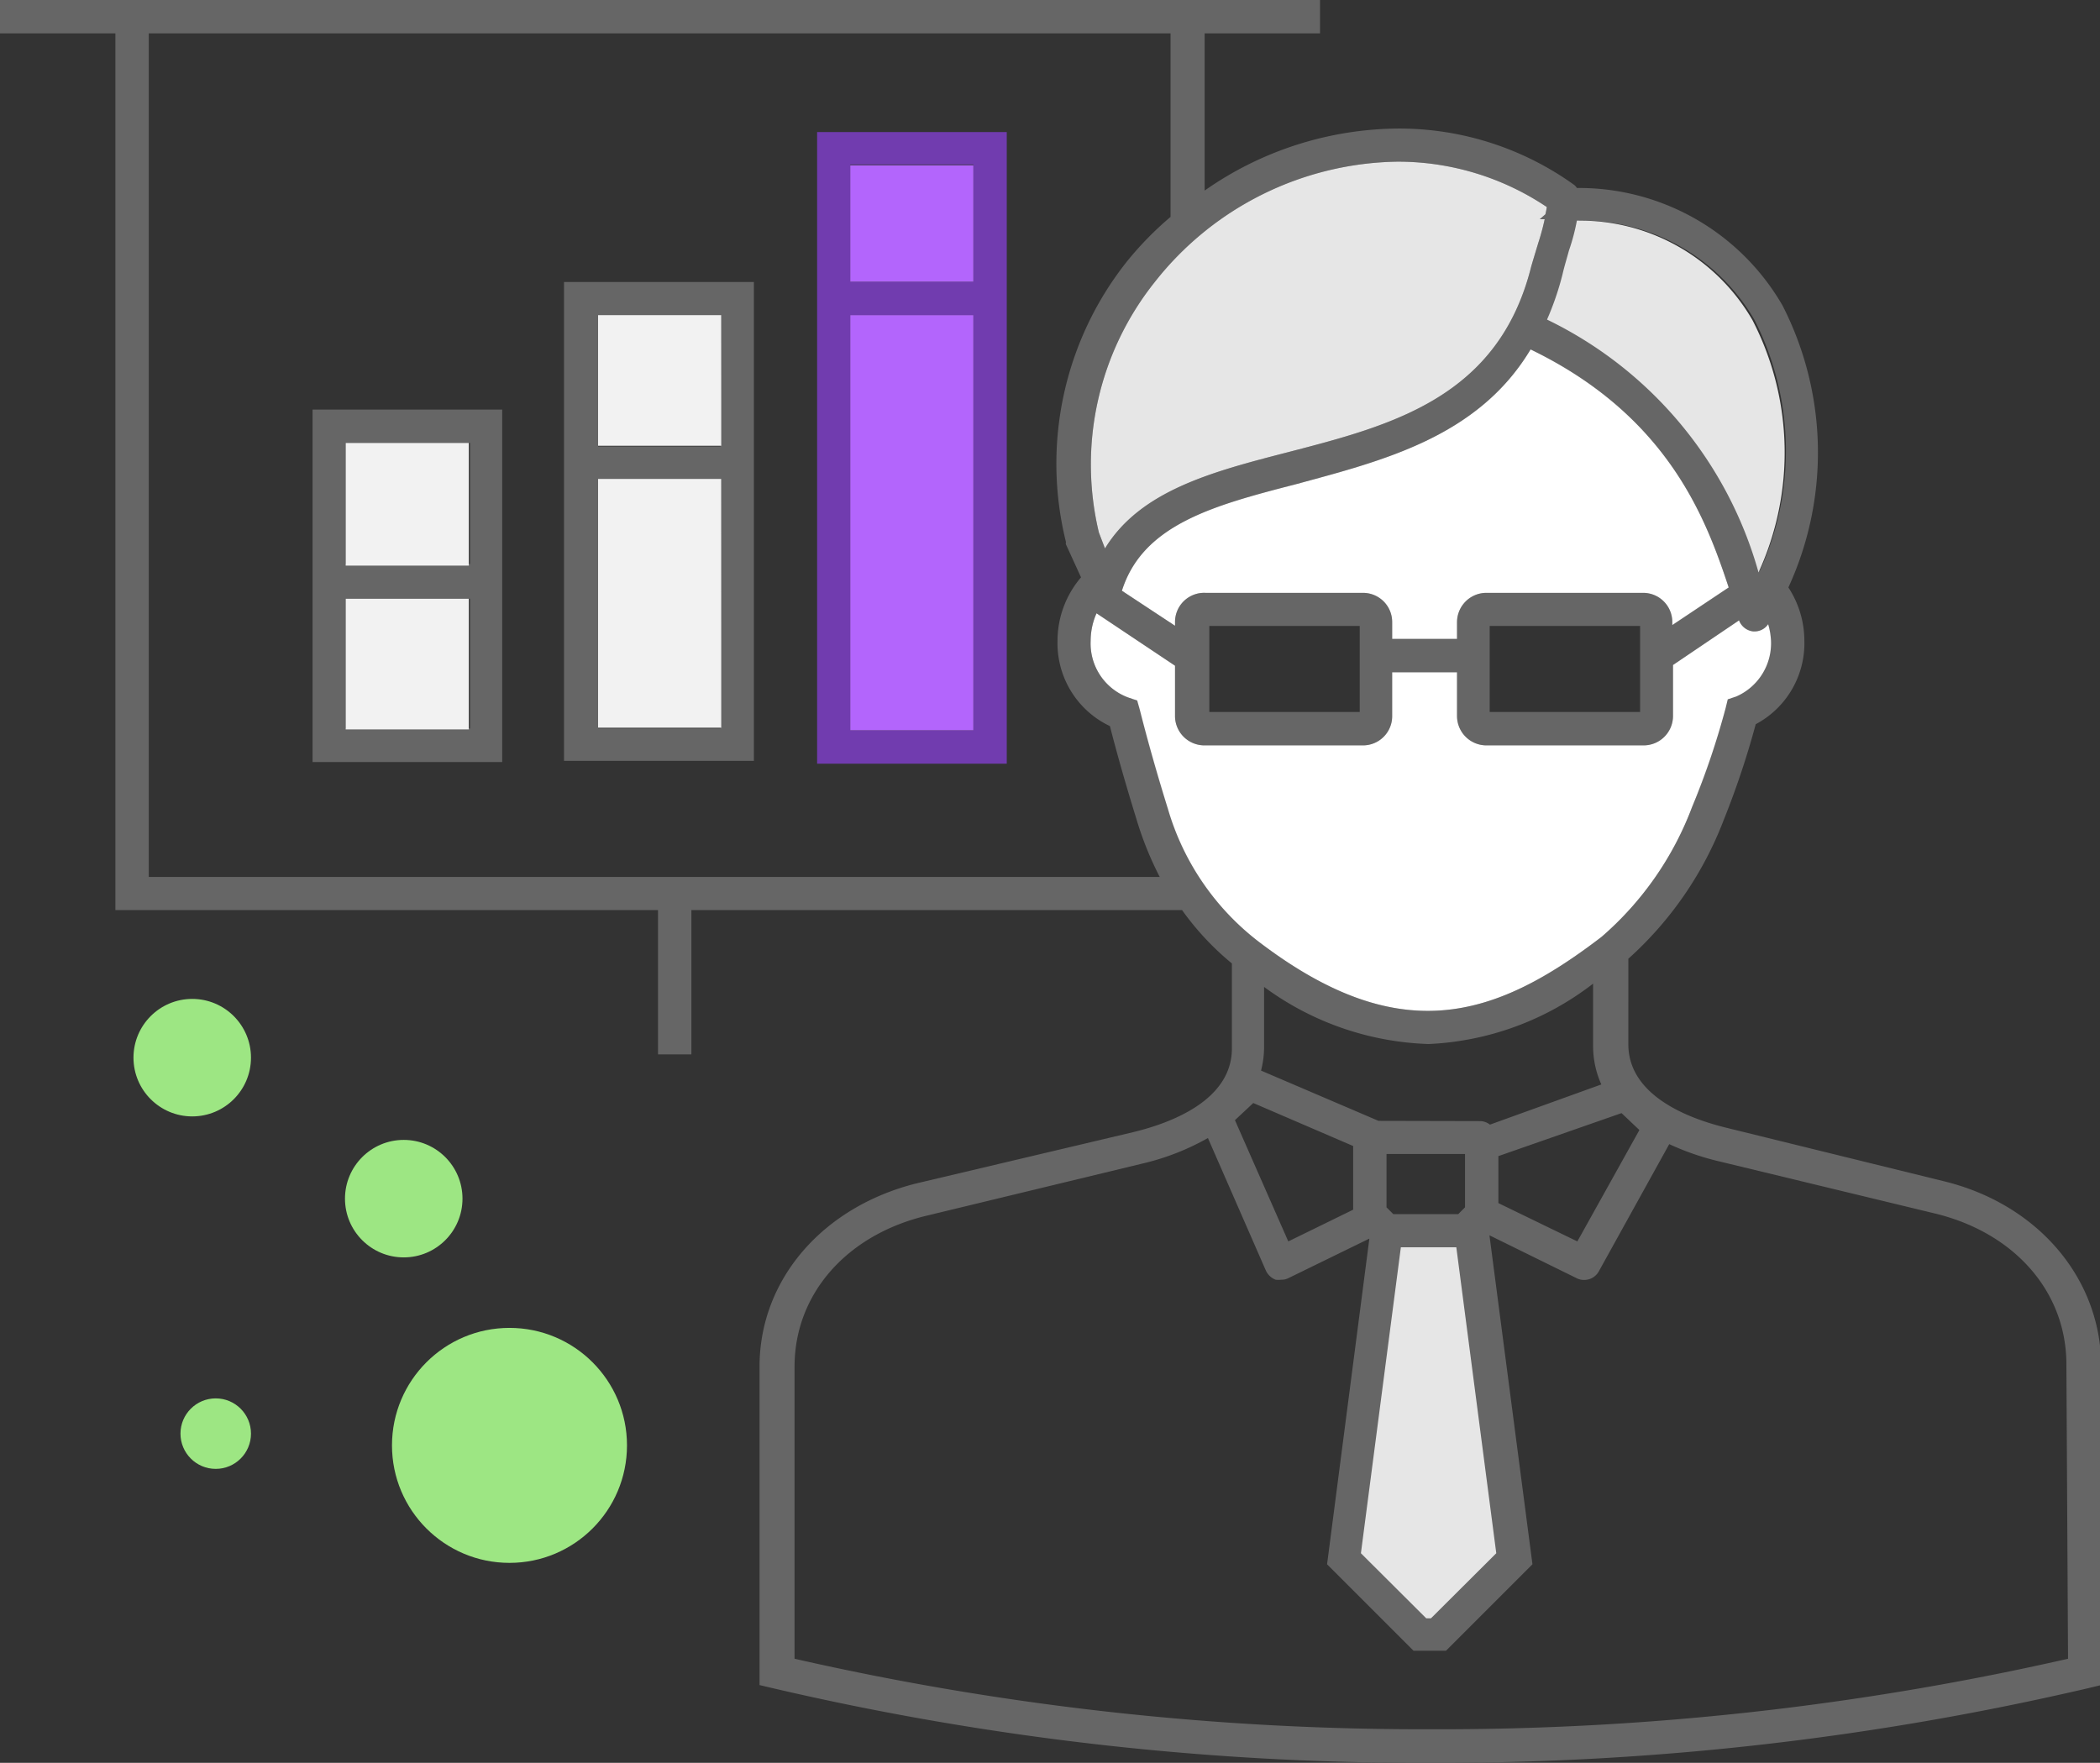
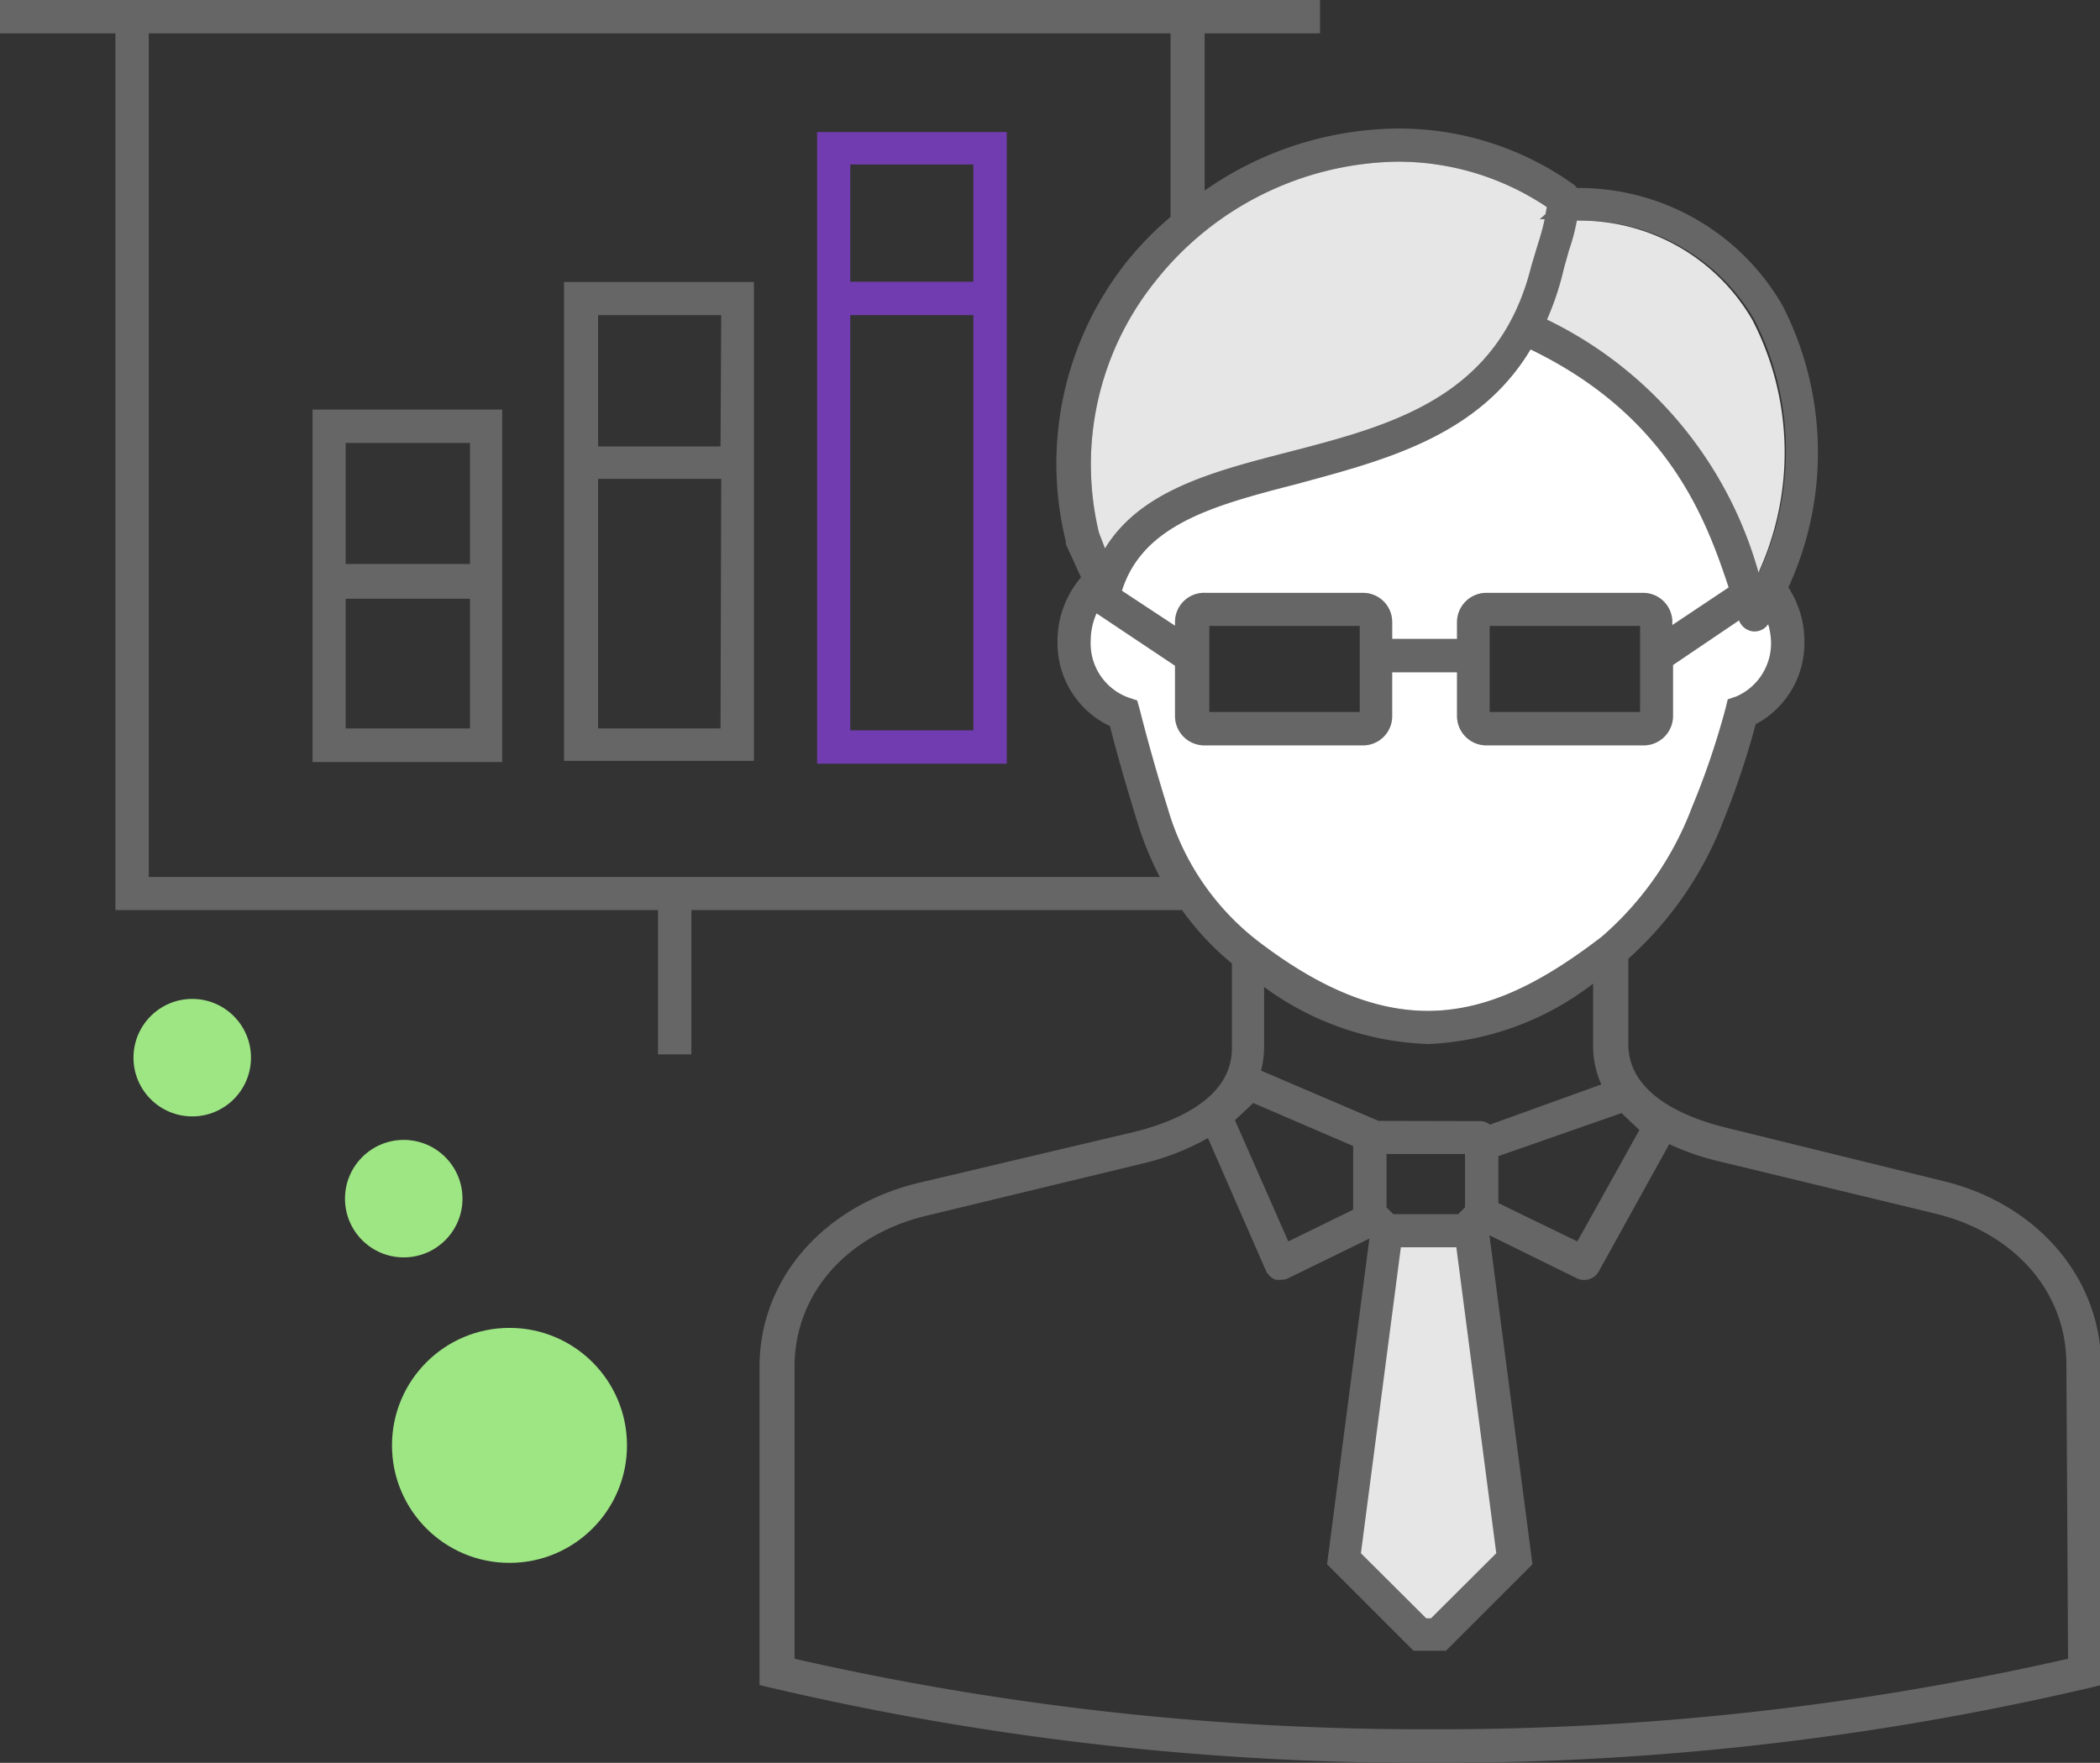
<svg xmlns="http://www.w3.org/2000/svg" width="89.36" height="75.02" viewBox="0 0 89.36 75.02">
  <rect x="0" y="0" width="89.36" height="75.02" fill="#333333" stroke="none" />
  <title>share our findings</title>
  <circle cx="21.68" cy="61.51" r="5" fill="#9de683" />
  <circle cx="17.18" cy="51.01" r="2.5" fill="#9de683" />
  <circle cx="8.18" cy="45.01" r="2.5" fill="#9de683" />
-   <circle cx="9.18" cy="61.01" r="1.5" fill="#9de683" />
  <path d="M24 12v20.38h8.08V12zm6.66 19h-5.21V20.38h5.24zm0-12h-5.21v-5.59h5.24z" fill="#666" />
  <path d="M34.77 5.62V32.5h8.07V5.62zm6.65 25.46h-5.24V13.41h5.24zm0-19.09h-5.24V7h5.24z" fill="#713caf" />
  <path d="M13.3 17.43v15h8.07v-15zM20 31h-5.29v-5.52H20zm0-7h-5.29v-5.15H20z" fill="#666" />
  <path d="M82.68 50.26L73.49 48c-1.57-.38-4.2-1.34-4.2-3.56V40.8a15.23 15.23 0 0 0 4.06-5.91 36 36 0 0 0 1.36-4.07 3.9 3.9 0 0 0 2.07-3.55A4.15 4.15 0 0 0 76.1 25a13.74 13.74 0 0 0-.25-12 10 10 0 0 0-8.75-5 .61.61 0 0 0-.1-.12 12.76 12.76 0 0 0-7.51-2.41 14.51 14.51 0 0 0-8.23 2.64V1.42h4.91V0H0v1.42h4.91v37.31H28v6.14h1.42v-6.14H50.3A11.81 11.81 0 0 0 52.42 41v3.62c0 2.22-2.63 3.18-4.2 3.56L39 50.36c-4 1-6.68 4.1-6.68 7.8v13.55l.55.13a121.52 121.52 0 0 0 28 3.18 121.55 121.55 0 0 0 28-3.18l.54-.13V58.06c-.04-3.7-2.73-6.84-6.73-7.8zm-12.92-2.17l-2.64 4.74-3.36-1.63v-2L69 47.37zM59 51.38v-2.27h3.34v2.27l-.29.29h-2.76zm-.34-3.68l-5-2.14a4 4 0 0 0 .13-1V42a12.46 12.46 0 0 0 7 2.43 12.33 12.33 0 0 0 7-2.57v2.63a4 4 0 0 0 .35 1.66l-4.74 1.71a.69.69 0 0 0-.42-.15zm-1.08 1.07v2.71l-2.76 1.35-2.27-5.16.78-.73zm9-37.1c.08-.35.18-.66.27-1a8.91 8.91 0 0 0 .34-1.28 8.47 8.47 0 0 1 7.47 4.23 12.27 12.27 0 0 1 .21 10.7 17.06 17.06 0 0 0-9-10.76 12.11 12.11 0 0 0 .67-1.89zm3.38 13.56h-6.7A1.25 1.25 0 0 0 62 26.47v.72h-2.76v-.72A1.24 1.24 0 0 0 58 25.23h-6.7a1.24 1.24 0 0 0-1.3 1.24v.16l-2.26-1.49c.89-2.82 3.9-3.63 7.39-4.53 3.68-1 7.76-2 10-5.74C71 17.71 72.6 22.1 73.56 25l-2.4 1.59v-.13a1.24 1.24 0 0 0-1.24-1.23zm-.17 1.41v3.66h-6.4v-3.66zm-11.93 0v3.66h-6.4v-3.66zm1.6-19.76a11.36 11.36 0 0 1 6.36 1.93 2.85 2.85 0 0 1-.06.31l-.24.21h.21a9.94 9.94 0 0 1-.27 1c-.1.33-.2.66-.3 1-1.39 5.59-5.94 6.77-10.34 7.91-3.22.83-6.29 1.63-7.8 4.1l-.26-.68A12.45 12.45 0 0 1 49.14 12a13.38 13.38 0 0 1 10.32-5.12zM6.33 37.32V1.42h43.48v7.81A14.1 14.1 0 0 0 48 11.07a13.83 13.83 0 0 0-2.64 12 .17.17 0 0 0 0 .1l.64 1.4a4.16 4.16 0 0 0-1 2.7 3.9 3.9 0 0 0 2.23 3.63c.32 1.25.69 2.54 1.12 3.93a14.21 14.21 0 0 0 1 2.49zm43.38-2.91c-.47-1.51-.86-2.89-1.2-4.23l-.11-.39-.4-.11a2.45 2.45 0 0 1-1.59-2.41 2.89 2.89 0 0 1 .25-1.17L50 28.33v2.15a1.25 1.25 0 0 0 1.25 1.24H58a1.24 1.24 0 0 0 1.24-1.24v-1.87H62v1.87a1.25 1.25 0 0 0 1.25 1.24h6.7a1.25 1.25 0 0 0 1.24-1.24V28.3L74 26.4a.73.73 0 0 0 .6.47h.07a.69.69 0 0 0 .57-.31 3.09 3.09 0 0 1 .09.68 2.47 2.47 0 0 1-1.48 2.37l-.36.12-.09.37a33.65 33.65 0 0 1-1.4 4.25 13.66 13.66 0 0 1-3.85 5.52c-4.58 3.51-8.63 4.76-14.61.19a11 11 0 0 1-3.83-5.65zM88 70.59a120.44 120.44 0 0 1-27.1 3 120.42 120.42 0 0 1-27.09-3V58.16c0-3.08 2.2-5.6 5.6-6.42l9.19-2.22a10.49 10.49 0 0 0 2.8-1.09l2.47 5.65a.76.76 0 0 0 .41.38 1 1 0 0 0 .24 0 .64.64 0 0 0 .31-.07l3.44-1.68-1.8 13.86 3.68 3.68h1.38l3.68-3.68-1.83-14 3.72 1.83a.7.7 0 0 0 .31.07.71.71 0 0 0 .62-.36l3-5.42a11.08 11.08 0 0 0 2.11.73l9.19 2.22c3.4.82 5.6 3.34 5.6 6.42z" fill="#666" />
  <path d="M74.83 24.36a17.06 17.06 0 0 0-9-10.76 12.11 12.11 0 0 0 .66-1.93c.08-.35.18-.66.27-1a8.91 8.91 0 0 0 .34-1.28 8.47 8.47 0 0 1 7.47 4.23 12.27 12.27 0 0 1 .26 10.74zM65.76 9.12l-.24.21h.21a9.94 9.94 0 0 1-.27 1c-.1.33-.2.66-.3 1-1.39 5.59-5.94 6.77-10.34 7.91-3.22.83-6.29 1.63-7.8 4.1l-.26-.68A12.45 12.45 0 0 1 49.14 12a13.38 13.38 0 0 1 10.32-5.12 11.36 11.36 0 0 1 6.36 1.93 2.85 2.85 0 0 1-.06.31z" fill="#e6e6e6" />
-   <path fill="#b365fc" d="M36.18 7.03h5.24v4.96h-5.24zM36.18 13.41h5.24v17.67h-5.24z" />
-   <path fill="#f2f2f2" d="M25.45 13.41h5.24v5.56h-5.24zM25.45 20.38h5.24v10.59h-5.24zM14.71 18.85h5.24v5.22h-5.24zM14.71 25.48h5.24v5.56h-5.24z" />
  <path fill="#e6e6e6" d="M63.67 66.1l-2.78 2.77h-.2l-2.78-2.77 1.7-13.02h2.36l1.7 13.02z" />
  <path d="M71.16 26.6v-.13a1.24 1.24 0 0 0-1.24-1.24h-6.7A1.25 1.25 0 0 0 62 26.47v.72h-2.76v-.72A1.24 1.24 0 0 0 58 25.23h-6.7a1.24 1.24 0 0 0-1.3 1.24v.16l-2.26-1.49c.89-2.82 3.9-3.63 7.39-4.53 3.68-1 7.76-2 10-5.74C71 17.71 72.6 22.1 73.56 25z" fill="#fff" />
  <path d="M75.36 27.27a2.47 2.47 0 0 1-1.48 2.37l-.36.12-.09.37A33.65 33.65 0 0 1 72 34.35a13.66 13.66 0 0 1-3.85 5.52c-4.58 3.51-8.63 4.76-14.61.19a11 11 0 0 1-3.84-5.63c-.47-1.51-.86-2.89-1.2-4.23l-.11-.39-.39-.13a2.45 2.45 0 0 1-1.59-2.41 2.89 2.89 0 0 1 .25-1.17L50 28.33v2.15a1.25 1.25 0 0 0 1.25 1.24H58a1.24 1.24 0 0 0 1.24-1.24v-1.87H62v1.87a1.25 1.25 0 0 0 1.25 1.24h6.7a1.25 1.25 0 0 0 1.24-1.24V28.3L74 26.4a.73.73 0 0 0 .6.47h.07a.69.69 0 0 0 .57-.31 3.09 3.09 0 0 1 .12.71z" fill="#fff" />
</svg>